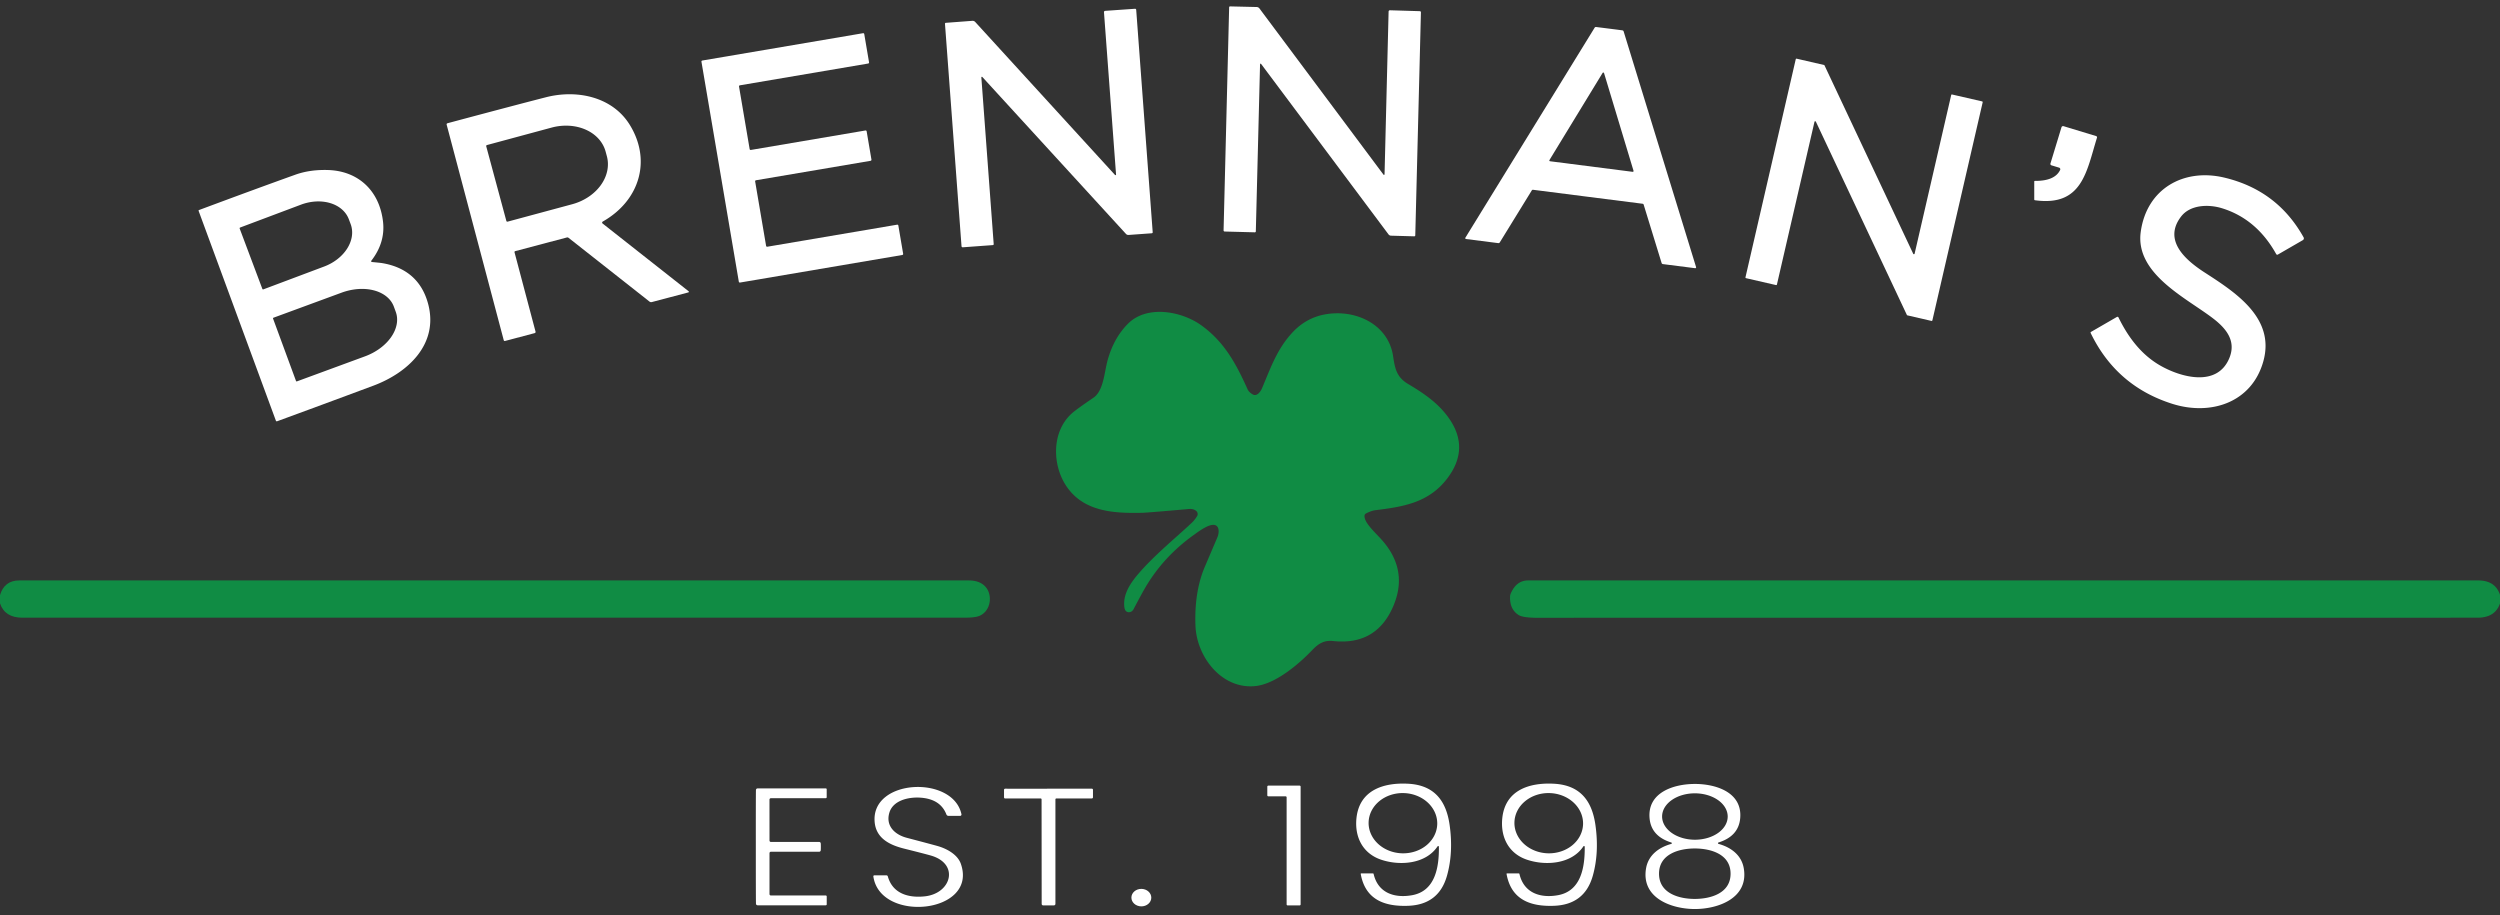
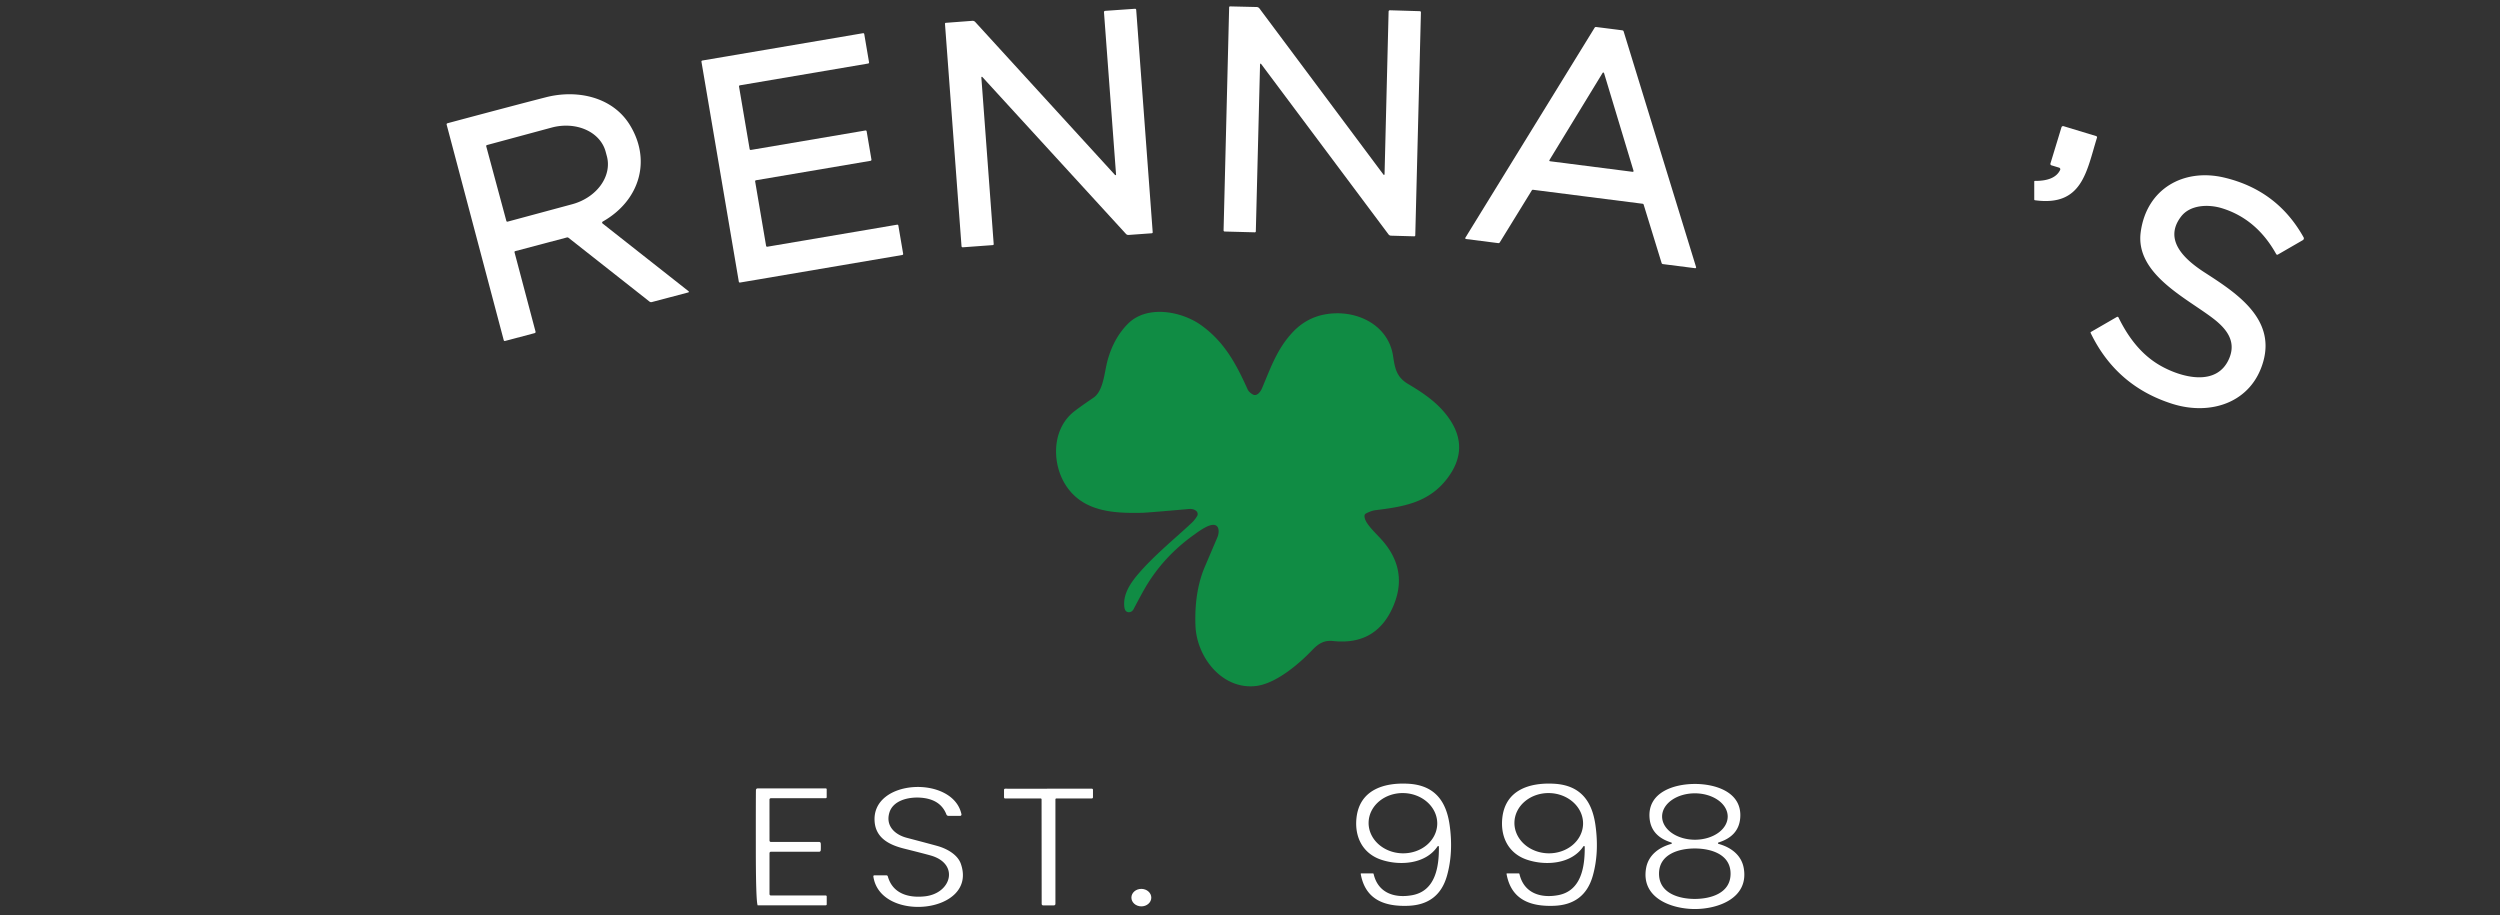
<svg xmlns="http://www.w3.org/2000/svg" viewBox="0.00 0.00 1000.00 366.00">
  <rect x="0.00" y="0.00" width="1000.00" height="366.00" fill="#333333" stroke="none" />
  <g fill="#108c44">
    <path d="   M 450.32 244.36   Q 449.75 243.75 449.67 242.00   C 449.44 237.19 452.41 232.95 455.43 229.43   C 461.85 221.95 471.19 214.36 476.79 209.04   Q 477.81 208.08 478.80 206.52   A 1.65 1.63 -53.7 0 0 478.49 204.38   Q 477.37 203.44 475.54 203.60   Q 459.02 205.07 456.80 205.12   C 445.48 205.37 433.79 204.66 426.89 194.96   C 420.86 186.50 420.41 172.76 428.79 165.31   Q 430.62 163.69 437.35 159.11   C 441.47 156.31 441.71 148.89 443.06 144.05   Q 445.54 135.13 451.22 129.46   C 458.79 121.89 472.71 124.40 480.74 130.28   C 489.81 136.91 494.42 145.48 499.03 155.70   Q 499.55 156.86 501.06 157.75   C 502.78 158.76 504.26 156.62 504.81 155.31   C 508.38 146.86 510.91 139.39 517.21 132.75   Q 524.07 125.53 534.42 125.32   C 545.13 125.11 555.52 131.20 557.22 142.37   C 557.97 147.26 558.53 150.79 563.24 153.59   C 569.39 157.25 575.08 161.06 579.34 166.97   Q 588.30 179.38 578.63 191.73   C 571.38 200.98 561.57 202.69 550.12 204.08   Q 548.52 204.28 546.34 205.42   A 0.99 0.99 0.0 0 0 545.81 206.21   C 545.53 208.83 549.57 212.53 552.26 215.45   Q 564.12 228.30 556.71 243.79   Q 549.82 258.18 533.25 256.41   C 529.77 256.04 527.49 257.31 524.92 260.00   C 519.20 266.00 510.04 273.61 502.15 274.43   C 488.77 275.81 478.61 262.82 478.18 250.15   Q 477.71 236.59 481.96 226.64   Q 486.62 215.72 487.02 214.77   C 487.51 213.58 487.93 210.91 486.27 210.13   C 484.08 209.10 479.63 212.46 477.49 213.99   Q 465.27 222.74 458.00 235.23   Q 456.42 237.96 453.40 243.72   A 2.03 1.82 -53.6 0 1 450.32 244.36   Z" />
-     <path d="   M 0.00 241.33   L 0.00 238.05   Q 1.74 232.17 7.75 232.17   Q 168.26 232.17 387.50 232.17   Q 391.80 232.17 394.07 234.56   C 397.27 237.94 396.36 244.59 391.60 246.42   Q 389.90 247.08 385.77 247.08   Q 197.39 247.09 9.00 247.08   Q 1.90 247.08 0.00 241.33   Z" />
-     <path d="   M 1000.00 237.91   L 1000.00 241.37   Q 998.05 247.08 991.00 247.08   Q 620.10 247.09 615.81 247.12   Q 609.27 247.16 607.46 246.02   Q 603.83 243.73 604.03 238.58   A 3.18 3.08 -33.3 0 1 604.28 237.46   Q 606.53 232.17 611.25 232.17   Q 801.25 232.16 991.25 232.17   Q 998.08 232.17 1000.00 237.91   Z" />
  </g>
  <g fill="#fff">
    <path d="   M 553.82 69.70   L 555.44 4.61   A 0.51 0.51 0.0 0 1 555.97 4.11   L 567.94 4.47   A 0.44 0.44 0.0 0 1 568.37 4.92   L 566.11 94.15   A 0.40 0.39 1.6 0 1 565.70 94.53   L 556.41 94.27   A 1.30 1.29 72.2 0 1 555.40 93.75   L 504.44 25.57   A 0.23 0.23 0.0 0 0 504.02 25.71   L 502.33 92.57   A 0.38 0.38 0.0 0 1 501.95 92.93   L 489.87 92.61   A 0.45 0.45 0.0 0 1 489.43 92.15   L 491.66 2.91   A 0.37 0.36 1.1 0 1 492.04 2.56   L 502.71 2.81   A 1.43 1.41 72.4 0 1 503.78 3.38   L 553.38 69.84   A 0.24 0.24 0.0 0 0 553.82 69.70   Z" />
    <path d="   M 446.42 69.80   L 441.59 4.89   A 0.51 0.51 0.0 0 1 442.06 4.34   L 454.01 3.51   A 0.44 0.44 0.0 0 1 454.48 3.92   L 461.08 92.90   A 0.40 0.39 -4.1 0 1 460.70 93.31   L 451.44 93.98   A 1.30 1.29 66.5 0 1 450.38 93.56   L 392.94 30.80   A 0.23 0.23 0.0 0 0 392.54 30.98   L 397.48 97.64   A 0.38 0.38 0.0 0 1 397.13 98.04   L 385.09 98.92   A 0.45 0.45 0.0 0 1 384.61 98.51   L 377.99 9.52   A 0.37 0.36 -4.5 0 1 378.33 9.13   L 388.96 8.33   A 1.43 1.41 66.7 0 1 390.09 8.79   L 446.00 69.98   A 0.24 0.24 0.0 0 0 446.42 69.80   Z" />
    <path d="   M 643.70 11.46   Q 647.26 11.91 648.96 12.14   A 0.60 0.58 -4.5 0 1 649.45 12.55   L 678.43 106.83   A 0.35 0.35 0.0 0 1 678.05 107.28   L 665.16 105.64   A 0.63 0.62 84.9 0 1 664.64 105.20   L 657.46 81.84   A 0.50 0.49 -4.2 0 0 657.05 81.50   Q 637.64 79.03 635.13 78.71   Q 632.63 78.39 613.21 75.91   A 0.50 0.49 18.7 0 0 612.73 76.14   L 599.92 96.95   A 0.63 0.62 -70.3 0 1 599.31 97.25   L 586.42 95.61   A 0.35 0.35 0.0 0 1 586.16 95.07   L 637.86 11.07   A 0.60 0.58 19.0 0 1 638.44 10.80   Q 640.13 11.01 643.70 11.46   Z   M 619.78 64.02   A 0.32 0.32 0.0 0 0 620.01 64.50   L 653.06 68.73   A 0.32 0.32 0.0 0 0 653.41 68.32   L 641.62 29.24   A 0.32 0.32 0.0 0 0 641.04 29.17   L 619.78 64.02   Z" />
    <path d="   M 306.92 98.69   L 358.86 89.87   A 0.42 0.42 0.0 0 1 359.34 90.21   L 361.26 101.51   A 0.42 0.42 0.0 0 1 360.92 101.99   L 296.01 113.02   A 0.42 0.42 0.0 0 1 295.53 112.68   L 280.58 24.69   A 0.42 0.42 0.0 0 1 280.92 24.21   L 345.22 13.28   A 0.42 0.42 0.0 0 1 345.70 13.62   L 347.62 24.93   A 0.42 0.42 0.0 0 1 347.28 25.41   L 295.95 34.13   A 0.42 0.42 0.0 0 0 295.61 34.61   L 299.86 59.64   A 0.42 0.42 0.0 0 0 300.34 59.98   L 346.18 52.19   A 0.42 0.42 0.0 0 1 346.66 52.53   L 348.58 63.84   A 0.42 0.42 0.0 0 1 348.24 64.32   L 302.40 72.10   A 0.42 0.42 0.0 0 0 302.06 72.58   L 306.44 98.35   A 0.42 0.42 0.0 0 0 306.92 98.69   Z" />
-     <path d="   M 793.07 40.92   L 772.95 128.15   A 0.30 0.30 0.0 0 1 772.59 128.37   L 762.95 126.14   A 0.30 0.30 0.0 0 1 762.75 125.98   L 726.35 48.67   A 0.30 0.30 0.0 0 0 725.79 48.73   L 710.77 113.81   A 0.30 0.30 0.0 0 1 710.41 114.03   L 698.41 111.27   A 0.30 0.30 0.0 0 1 698.19 110.91   L 718.30 23.69   A 0.30 0.30 0.0 0 1 718.66 23.47   L 729.60 25.99   A 0.30 0.30 0.0 0 1 729.80 26.15   L 765.29 101.52   A 0.30 0.30 0.0 0 0 765.85 101.46   L 780.48 38.02   A 0.30 0.30 0.0 0 1 780.84 37.80   L 792.85 40.56   A 0.30 0.30 0.0 0 1 793.07 40.92   Z" />
    <path d="   M 241.03 89.40   L 275.45 116.51   A 0.26 0.25 -34.1 0 1 275.36 116.96   L 260.72 120.83   A 1.02 1.00 55.6 0 1 259.82 120.65   L 227.42 95.13   A 0.80 0.79 -33.4 0 0 226.73 94.99   L 206.07 100.46   A 0.38 0.36 75.4 0 0 205.81 100.92   L 214.22 132.67   A 0.48 0.47 75.5 0 1 213.89 133.24   L 202.00 136.39   A 0.41 0.41 0.0 0 1 201.50 136.09   L 178.66 49.86   A 0.46 0.46 0.0 0 1 178.98 49.30   Q 206.53 41.93 218.38 38.90   C 230.83 35.71 245.01 38.72 251.93 49.97   C 260.72 64.26 255.79 80.31 241.09 88.63   A 0.47 0.47 0.0 0 0 241.03 89.40   Z   M 194.49 58.52   L 202.54 88.37   A 0.41 0.41 0.0 0 0 203.05 88.66   L 228.89 81.69   A 18.38 14.91 -15.1 0 0 242.75 62.50   L 242.25 60.65   A 18.38 14.91 -15.1 0 0 220.62 51.04   L 194.78 58.02   A 0.41 0.41 0.0 0 0 194.49 58.52   Z" />
    <path d="   M 813.98 80.10   A 0.33 0.31 4.3 0 1 813.70 79.79   L 813.70 72.61   A 0.25 0.25 0.0 0 1 813.95 72.36   Q 821.91 72.42 824.05 67.99   A 0.67 0.67 0.0 0 0 823.64 67.06   L 820.57 66.13   A 0.60 0.59 -73.3 0 1 820.18 65.39   L 824.59 50.91   A 0.67 0.66 -72.5 0 1 825.42 50.47   L 838.45 54.43   A 0.52 0.52 0.0 0 1 838.79 55.09   C 834.61 68.49 832.98 82.71 813.98 80.10   Z" />
-     <path d="   M 79.44 84.34   A 0.26 0.25 -20.3 0 1 79.59 84.02   Q 102.86 75.35 118.08 69.90   Q 123.98 67.78 131.22 68.01   C 143.48 68.39 151.86 76.46 153.22 88.77   Q 154.13 97.05 148.53 104.29   A 0.32 0.31 22.1 0 0 148.75 104.80   Q 152.32 105.15 152.77 105.23   C 162.52 106.83 168.87 112.34 171.31 121.77   C 175.42 137.69 163.22 149.10 149.30 154.29   Q 127.38 162.46 110.83 168.51   A 0.37 0.37 0.0 0 1 110.36 168.29   L 79.44 84.34   Z   M 95.87 91.42   L 104.94 115.56   A 0.32 0.32 0.0 0 0 105.36 115.74   L 129.69 106.60   A 15.86 12.19 -20.6 0 0 140.25 89.60   L 139.53 87.69   A 15.86 12.19 -20.6 0 0 120.40 81.86   L 96.06 91.01   A 0.32 0.32 0.0 0 0 95.87 91.42   Z   M 109.22 127.43   L 118.41 152.40   A 0.27 0.27 0.0 0 0 118.75 152.56   L 146.02 142.53   A 17.68 12.47 -20.2 0 0 158.30 124.72   L 157.54 122.65   A 17.68 12.47 -20.2 0 0 136.65 117.06   L 109.38 127.09   A 0.27 0.27 0.0 0 0 109.22 127.43   Z" />
    <path d="   M 921.13 96.06   L 911.14 101.83   A 0.49 0.48 60.5 0 1 910.48 101.64   C 905.60 92.85 898.56 86.31 888.80 83.30   C 883.37 81.63 876.06 81.87 872.42 86.64   C 865.03 96.29 874.52 104.23 881.75 108.92   C 893.89 116.79 910.24 127.05 905.32 144.57   C 900.66 161.14 884.22 166.36 868.95 161.54   Q 846.53 154.45 836.26 133.19   A 0.32 0.32 0.0 0 1 836.39 132.77   L 846.77 126.77   A 0.45 0.45 0.0 0 1 847.39 126.96   C 851.21 134.79 856.36 141.67 863.74 146.01   C 871.95 150.84 886.92 155.21 891.79 143.10   C 894.56 136.21 890.29 131.23 885.17 127.32   C 874.43 119.11 854.01 109.50 856.29 92.78   C 858.64 75.53 873.42 67.17 889.72 71.04   Q 910.92 76.08 921.44 94.94   A 0.83 0.82 -29.7 0 1 921.13 96.06   Z" />
    <path d="   M 575.03 338.54   C 570.24 345.72 559.79 346.38 552.40 343.86   C 545.16 341.40 541.81 334.90 542.58 327.31   C 543.72 316.14 553.23 312.96 563.25 313.49   C 573.67 314.05 578.49 320.21 579.86 330.07   Q 581.39 341.04 578.80 350.27   Q 575.55 361.86 563.26 362.32   C 553.87 362.67 546.13 359.91 544.29 349.58   A 0.19 0.19 0.0 0 1 544.48 349.36   L 549.16 349.36   A 0.30 0.29 -6.0 0 1 549.45 349.59   C 551.20 357.17 557.76 359.36 564.85 358.08   C 574.03 356.42 575.65 347.07 575.56 338.70   A 0.29 0.29 0.0 0 0 575.03 338.54   Z   M 547.445 328.897   A 13.73 12.05 -178.4 0 0 560.833 341.325   A 13.73 12.05 -178.4 0 0 574.895 329.663   A 13.73 12.05 -178.4 0 0 561.506 317.235   A 13.73 12.05 -178.4 0 0 547.445 328.897   Z" />
    <path d="   M 633.89 338.70   A 0.29 0.29 0.0 0 0 633.36 338.54   C 628.57 345.72 618.12 346.38 610.73 343.86   C 603.49 341.40 600.14 334.90 600.91 327.31   C 602.04 316.15 611.55 312.96 621.57 313.49   C 631.99 314.05 636.81 320.21 638.18 330.07   Q 639.72 341.04 637.13 350.27   Q 633.88 361.86 621.59 362.32   C 612.20 362.67 604.46 359.91 602.62 349.58   A 0.19 0.19 0.0 0 1 602.81 349.36   L 607.49 349.36   A 0.30 0.29 -6.0 0 1 607.78 349.59   C 609.53 357.17 616.09 359.36 623.18 358.08   C 632.36 356.42 633.98 347.07 633.89 338.70   Z   M 605.775 328.897   A 13.73 12.05 -178.4 0 0 619.163 341.325   A 13.73 12.05 -178.4 0 0 633.225 329.663   A 13.73 12.05 -178.4 0 0 619.837 317.235   A 13.73 12.05 -178.4 0 0 605.775 328.897   Z" />
    <path d="   M 677.94 313.58   C 686.22 313.57 696.98 316.83 696.08 327.26   Q 695.46 334.47 687.41 336.99   A 0.29 0.29 0.0 0 0 687.41 337.55   C 692.51 338.96 696.58 342.11 697.49 347.21   C 699.62 359.19 687.35 363.60 677.98 363.61   C 668.60 363.61 656.33 359.22 658.44 347.24   C 659.35 342.14 663.41 338.98 668.51 337.56   A 0.29 0.29 0.0 0 0 668.51 337.00   Q 660.46 334.49 659.83 327.29   C 658.91 316.86 669.67 313.58 677.94 313.58   Z   M 664.84 326.587   A 13.12 9.28 -179.9 0 0 677.944 335.89   A 13.12 9.28 -179.9 0 0 691.08 326.633   A 13.12 9.28 -179.9 0 0 677.976 317.33   A 13.12 9.28 -179.9 0 0 664.84 326.587   Z   M 663.61 349.49   C 663.61 357.35 671.63 359.57 677.93 359.57   C 684.22 359.56 692.24 357.34 692.23 349.47   C 692.23 341.60 684.21 339.39 677.91 339.39   C 671.62 339.39 663.60 341.62 663.61 349.49   Z" />
-     <path d="   M 507.33 314.25   L 519.84 314.25   A 0.41 0.41 0.0 0 1 520.25 314.66   L 520.25 361.76   A 0.41 0.41 0.0 0 1 519.84 362.17   L 515.06 362.17   A 0.41 0.41 0.0 0 1 514.65 361.76   L 514.65 318.94   A 0.41 0.41 0.0 0 0 514.24 318.53   L 507.33 318.53   A 0.41 0.41 0.0 0 1 506.92 318.12   L 506.92 314.66   A 0.41 0.41 0.0 0 1 507.33 314.25   Z" />
    <path d="   M 384.03 326.36   L 379.42 326.36   A 0.93 0.92 -10.7 0 1 378.56 325.78   Q 376.10 319.44 367.75 319.04   C 363.05 318.82 357.20 320.29 355.76 325.03   C 354.16 330.30 357.88 333.84 362.67 335.11   Q 372.66 337.74 375.07 338.42   C 378.67 339.45 383.02 341.78 384.33 345.50   C 391.34 365.45 352.03 369.37 349.34 350.57   A 0.39 0.39 0.0 0 1 349.73 350.13   L 354.56 350.13   A 0.59 0.59 0.0 0 1 355.13 350.56   C 357.06 357.46 363.41 359.26 369.99 358.53   C 380.63 357.34 383.86 345.49 372.29 342.20   Q 369.76 341.48 361.57 339.43   C 355.87 337.99 350.48 335.36 349.87 328.89   C 348.23 311.47 381.19 309.94 384.58 325.68   A 0.56 0.56 0.0 0 1 384.03 326.36   Z" />
-     <path d="   M 328.34 338.73   Q 328.34 339.79 328.29 340.16   A 0.63 0.62 3.7 0 1 327.67 340.70   L 308.37 340.70   A 0.57 0.57 0.0 0 0 307.80 341.27   L 307.80 357.64   A 0.56 0.55 -0.0 0 0 308.36 358.19   L 330.30 358.19   A 0.40 0.39 90.0 0 1 330.69 358.59   L 330.69 361.75   A 0.38 0.37 -0.0 0 1 330.31 362.12   L 303.05 362.12   A 0.66 0.66 0.0 0 1 302.39 361.48   Q 302.33 360.15 302.33 338.74   Q 302.32 317.33 302.38 316.00   A 0.66 0.66 0.0 0 1 303.04 315.36   L 330.30 315.35   A 0.38 0.37 -0.0 0 1 330.68 315.72   L 330.68 318.88   A 0.40 0.39 90.0 0 1 330.29 319.28   L 308.35 319.29   A 0.56 0.55 -0.0 0 0 307.79 319.84   L 307.80 336.21   A 0.57 0.57 0.0 0 0 308.37 336.78   L 327.67 336.77   A 0.63 0.62 -3.7 0 1 328.29 337.31   Q 328.34 337.68 328.34 338.73   Z" />
+     <path d="   M 328.34 338.73   Q 328.34 339.79 328.29 340.16   A 0.63 0.62 3.7 0 1 327.67 340.70   L 308.37 340.70   A 0.57 0.57 0.0 0 0 307.80 341.27   L 307.80 357.64   A 0.56 0.55 -0.0 0 0 308.36 358.19   L 330.30 358.19   A 0.40 0.39 90.0 0 1 330.69 358.59   L 330.69 361.75   A 0.38 0.37 -0.0 0 1 330.31 362.12   L 303.05 362.12   Q 302.33 360.15 302.33 338.74   Q 302.32 317.33 302.38 316.00   A 0.66 0.66 0.0 0 1 303.04 315.36   L 330.30 315.35   A 0.38 0.37 -0.0 0 1 330.68 315.72   L 330.68 318.88   A 0.40 0.39 90.0 0 1 330.29 319.28   L 308.35 319.29   A 0.56 0.55 -0.0 0 0 307.79 319.84   L 307.80 336.21   A 0.57 0.57 0.0 0 0 308.37 336.78   L 327.67 336.77   A 0.63 0.62 -3.7 0 1 328.29 337.31   Q 328.34 337.68 328.34 338.73   Z" />
    <path d="   M 419.40 315.48   Q 428.21 315.48 436.73 315.47   A 0.46 0.45 0.2 0 1 437.19 315.92   L 437.19 318.92   A 0.46 0.46 0.0 0 1 436.73 319.38   L 422.55 319.38   A 0.38 0.38 0.0 0 0 422.17 319.76   L 422.17 361.54   A 0.62 0.62 0.0 0 1 421.55 362.16   Q 421.20 362.17 419.42 362.17   Q 417.65 362.17 417.29 362.17   A 0.62 0.62 0.0 0 1 416.67 361.54   L 416.63 319.76   A 0.38 0.38 0.0 0 0 416.25 319.38   L 402.07 319.40   A 0.46 0.46 0.0 0 1 401.61 318.94   L 401.61 315.94   A 0.46 0.45 -0.3 0 1 402.07 315.48   Q 410.59 315.49 419.40 315.48   Z" />
    <ellipse cx="0.00" cy="0.00" transform="translate(456.54,359.05) rotate(-179.5)" rx="3.98" ry="3.50" />
  </g>
</svg>